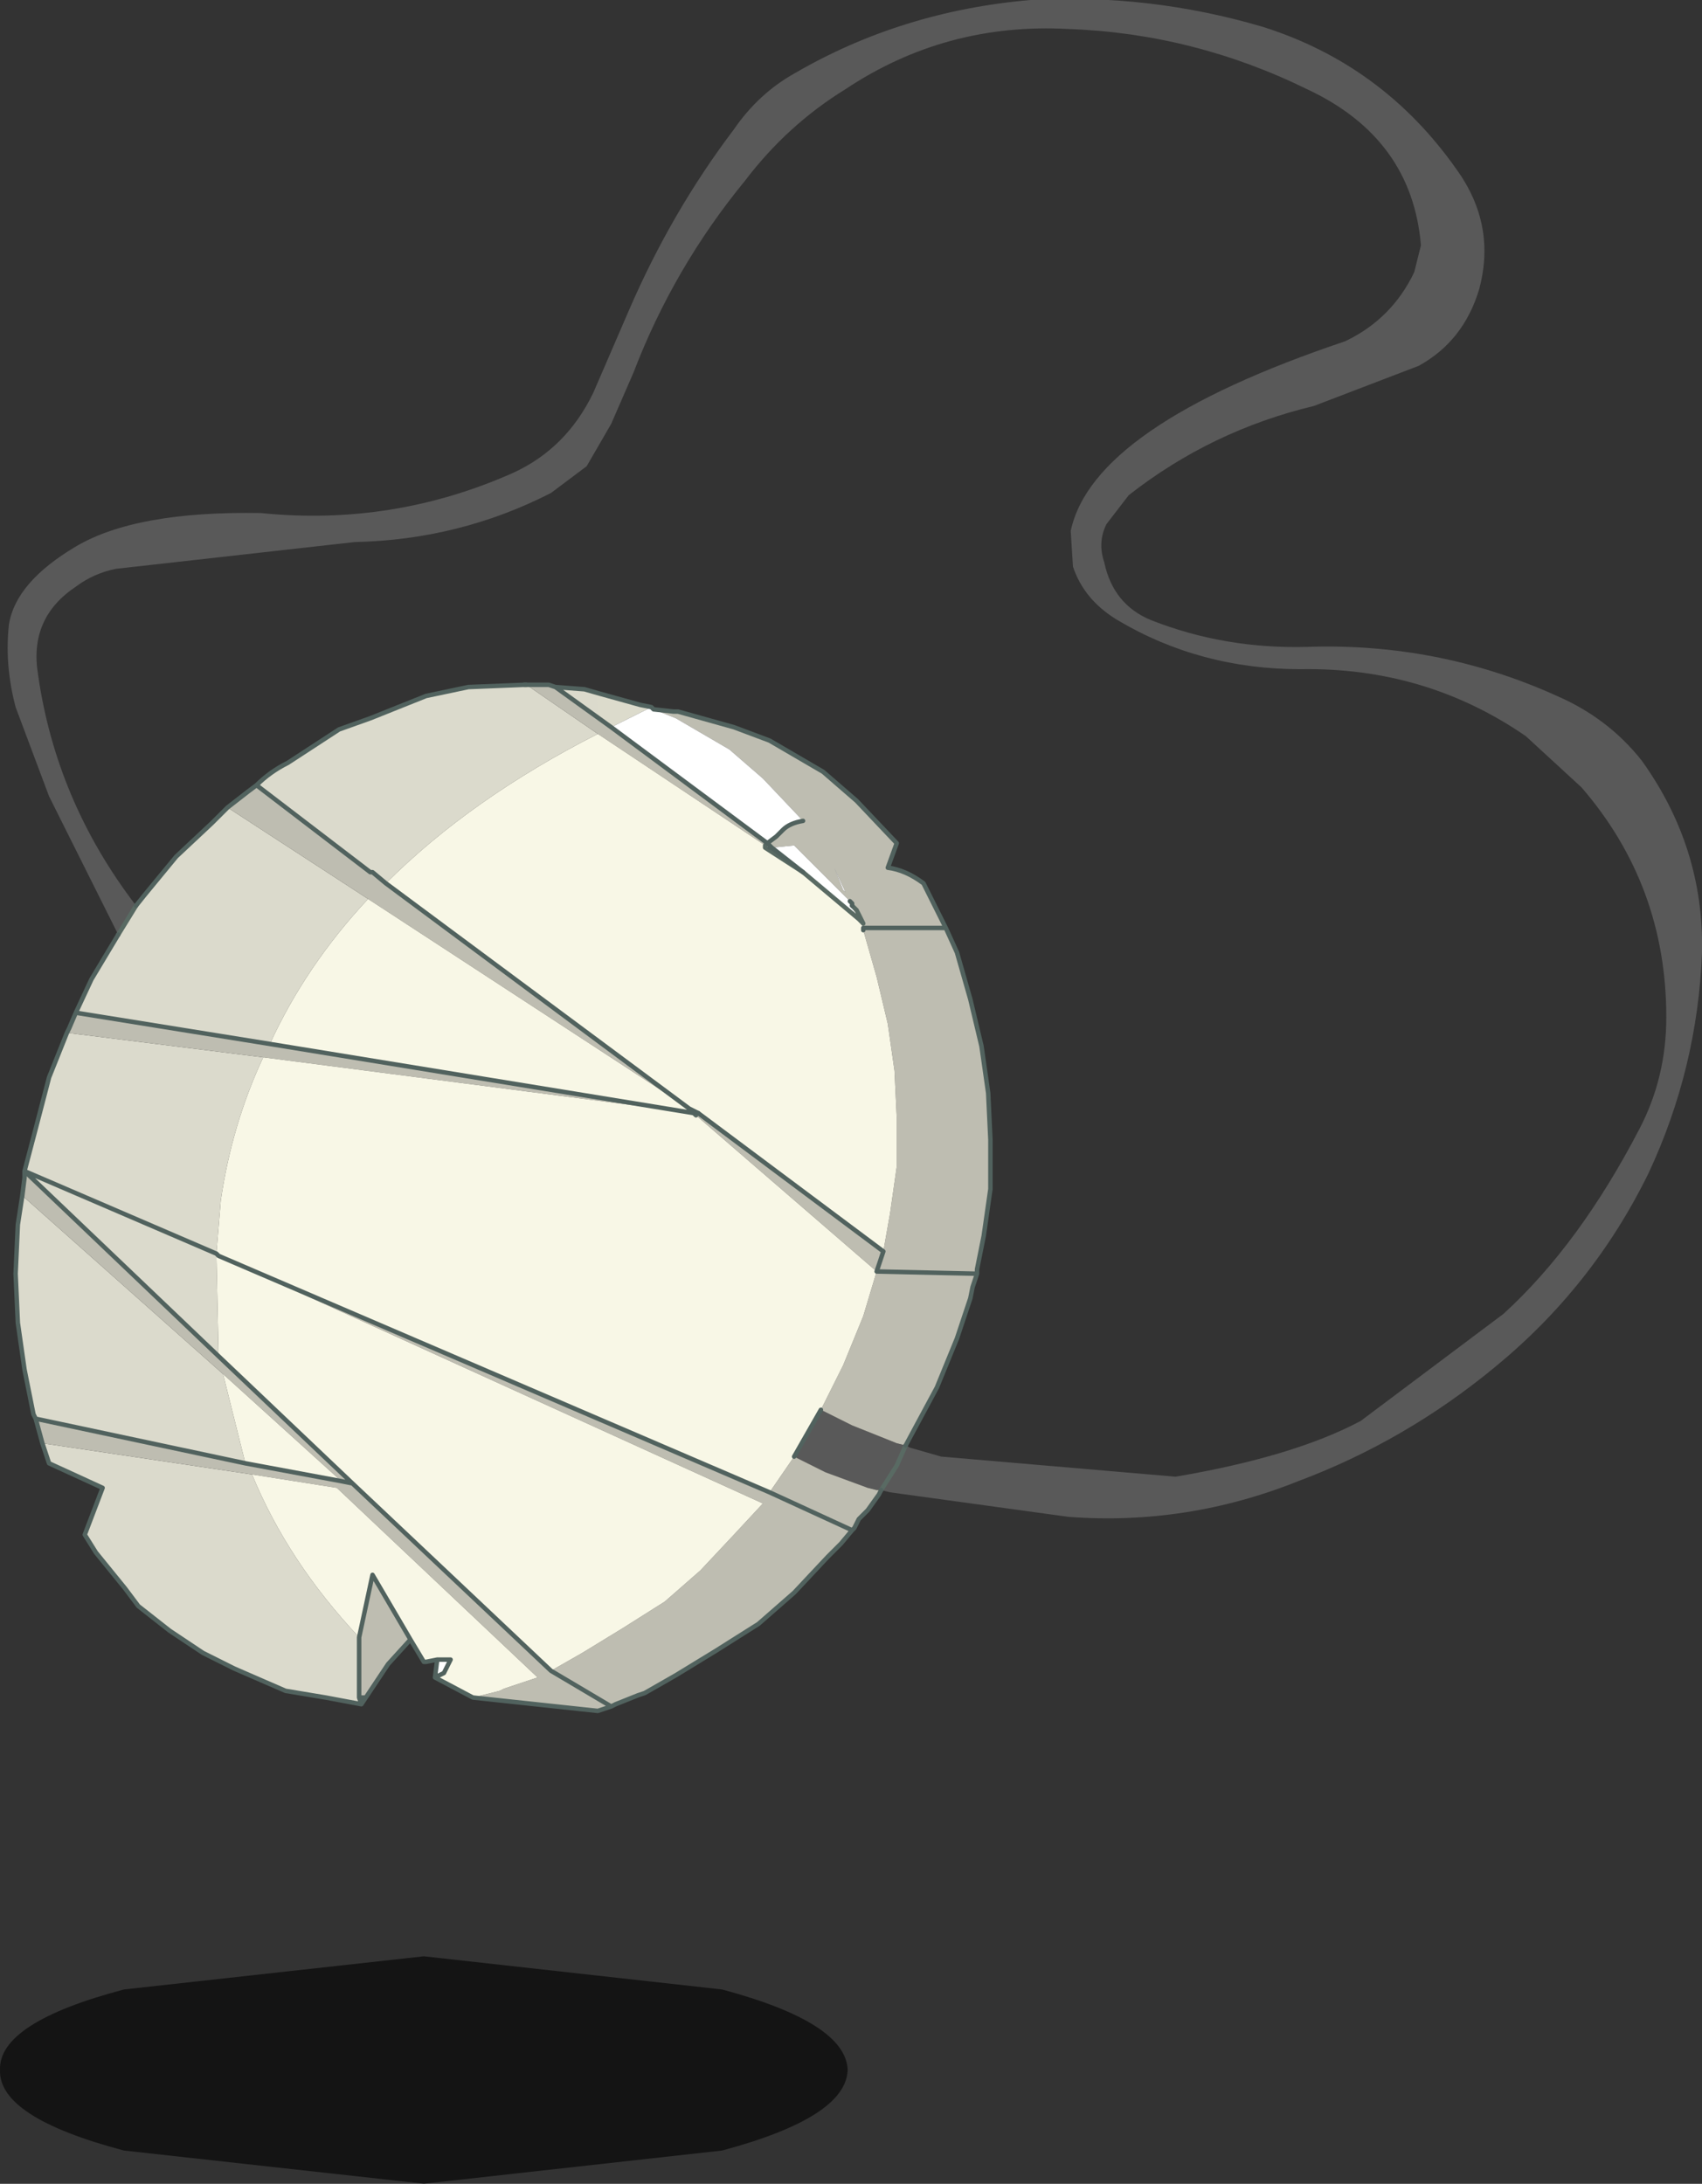
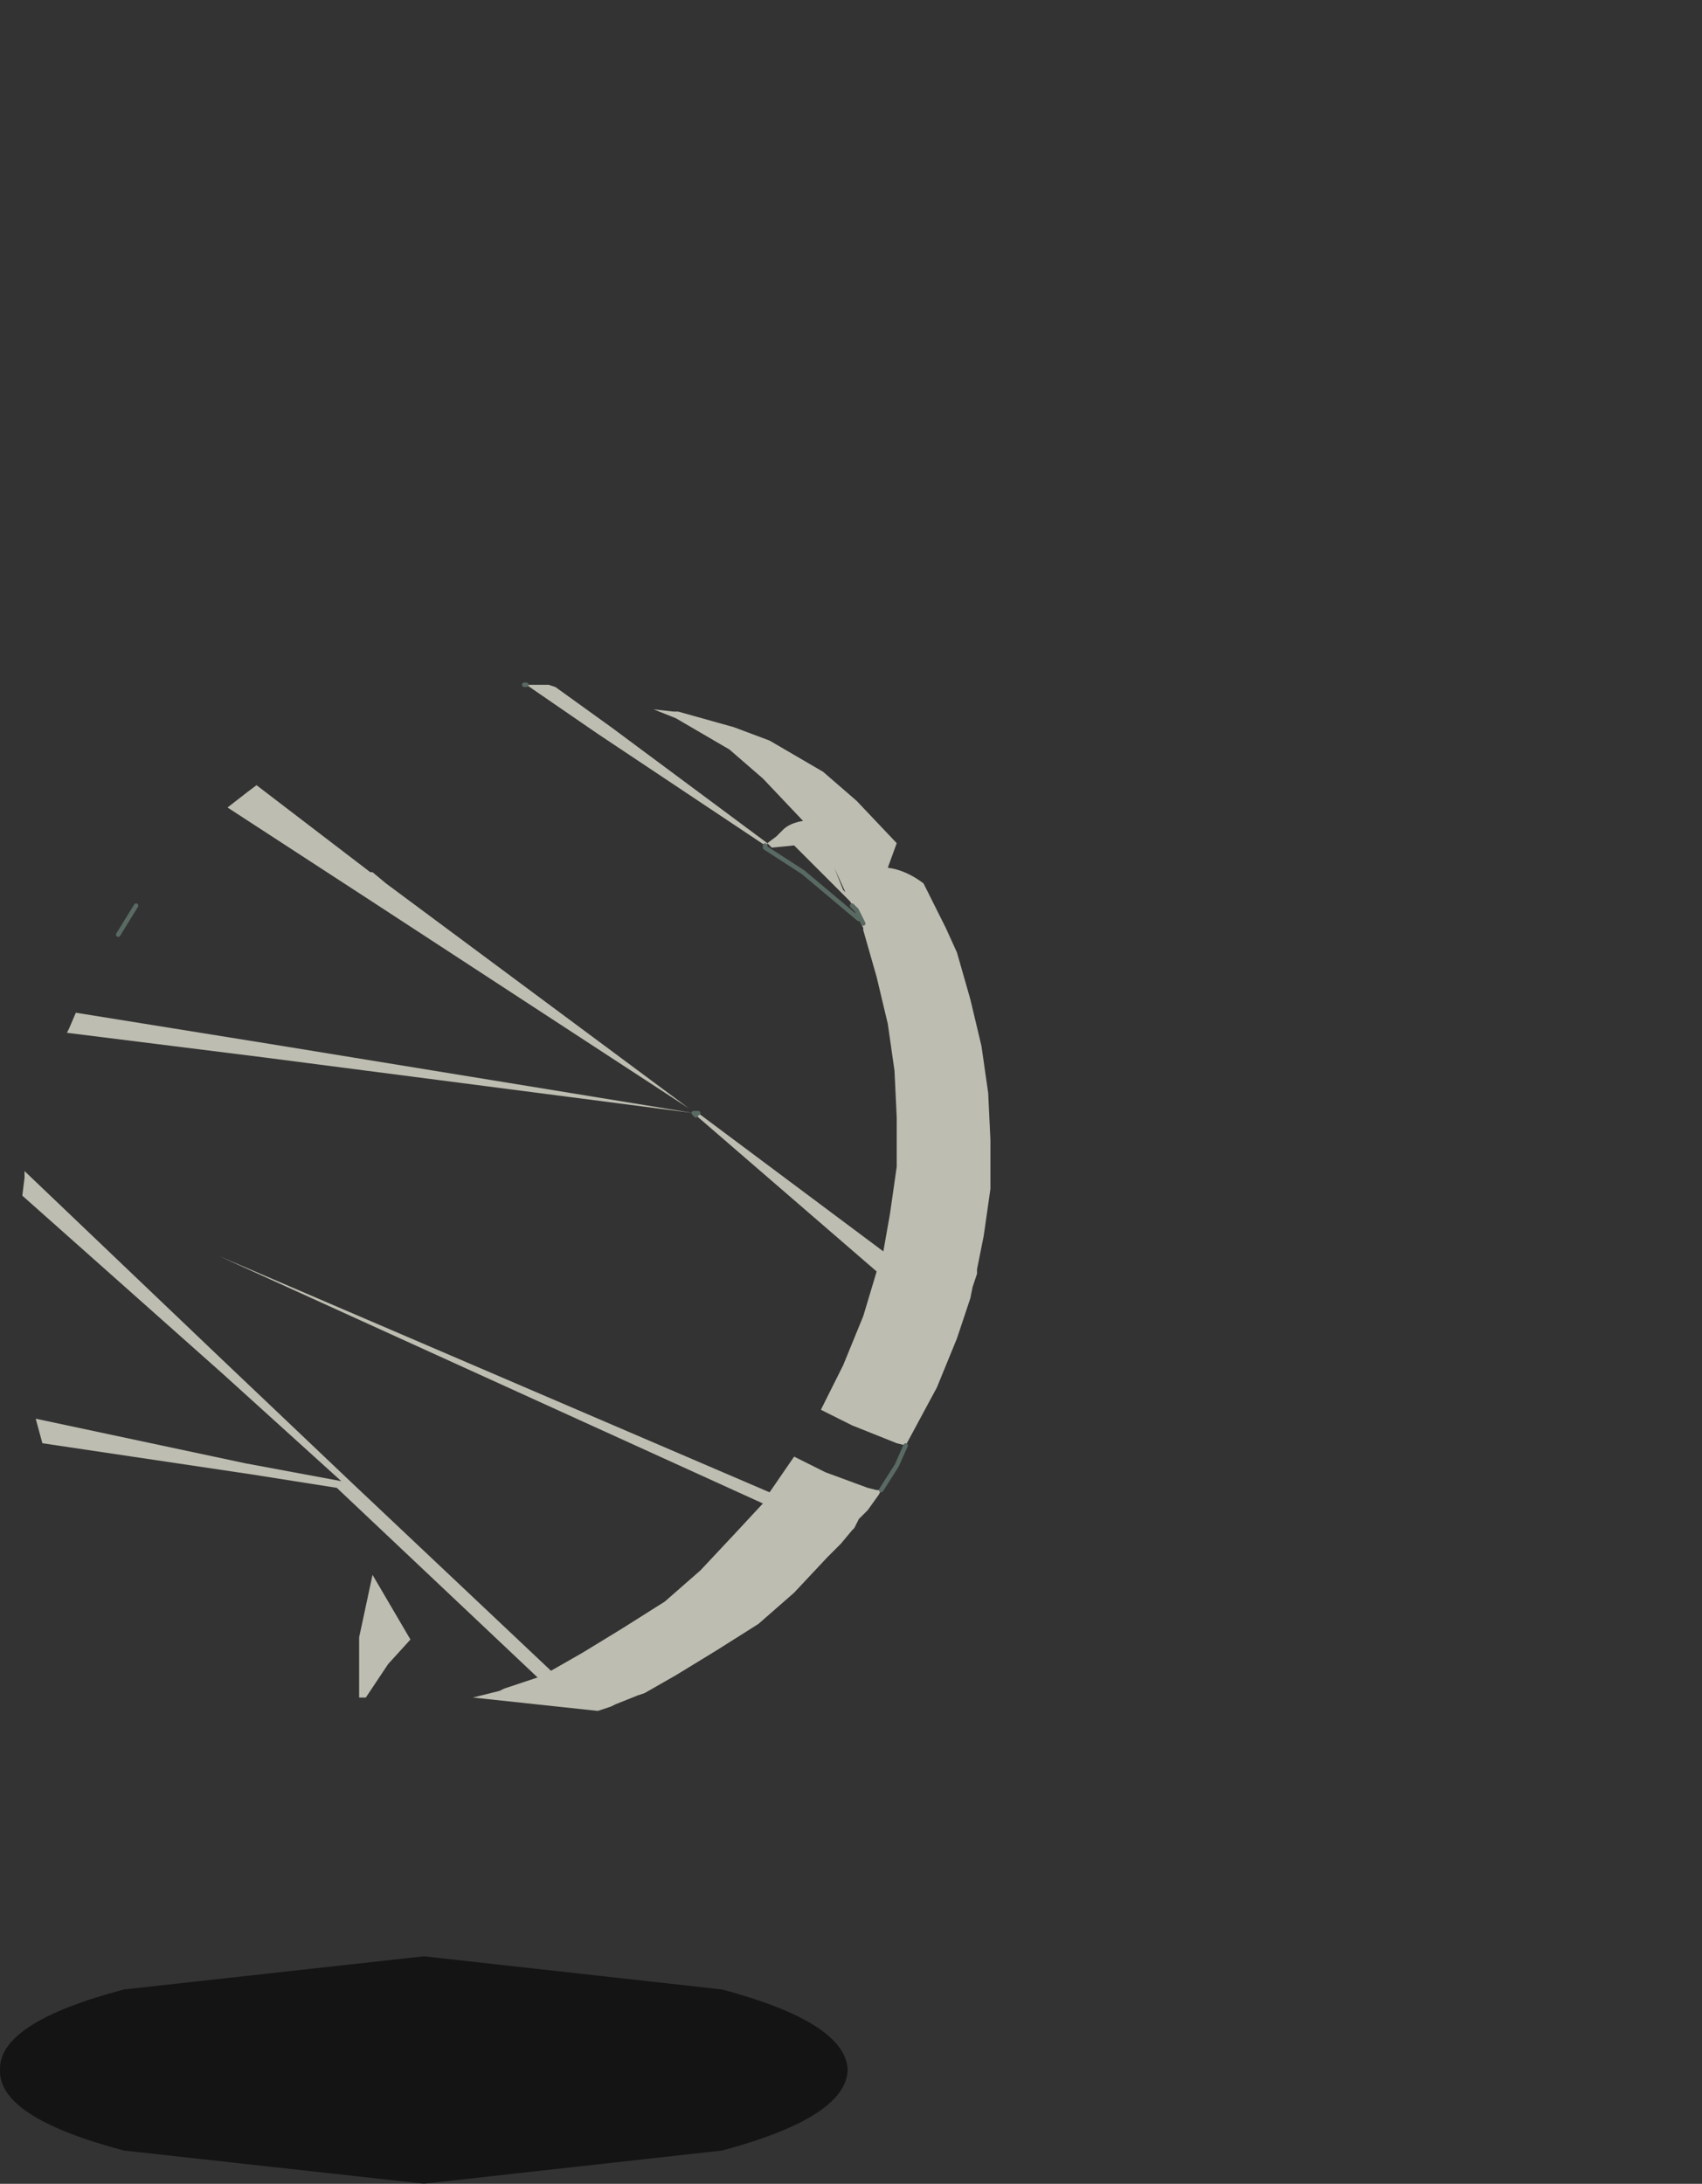
<svg xmlns="http://www.w3.org/2000/svg" xmlns:xlink="http://www.w3.org/1999/xlink" width="38.15px" height="48.95px">
  <rect width="100%" height="100%" fill="#333333" stroke="none" />
  <g transform="matrix(1, 0, 0, 1, -0.75, -0.3)">
    <use xlink:href="#object-0" width="38" height="38.4" transform="matrix(1, 0, 0, 1, 0.9, 0.3)" />
    <use xlink:href="#object-1" width="25.3" height="4.8" transform="matrix(0.751, 0, 0, 1.062, 0.75, 44.15)" />
  </g>
  <defs>
    <g transform="matrix(1, 0, 0, 1, -0.9, -0.3)" id="object-0">
-       <path fill-rule="evenodd" fill="#595959" stroke="none" d="M21.05 32.7L21.15 32.75L21.85 32.95L27.1 33.4Q29.75 32.95 31.25 32.15L34.45 29.75Q36.15 28.2 37.5 25.6Q38.1 24.45 38.1 23.1Q38.1 20.15 36.2 17.95L34.95 16.8Q32.7 15.25 29.9 15.3Q27.65 15.3 25.8 14.2Q25.05 13.75 24.8 13L24.75 12.2Q25.25 9.85 30.9 7.95Q31.95 7.45 32.45 6.4L32.6 5.8Q32.4 3.4 30.05 2.3Q27.5 1.05 24.7 0.95Q21.95 0.8 19.7 2.3Q18.4 3.1 17.45 4.35Q15.85 6.3 14.95 8.65L14.45 9.8L13.9 10.75L13.1 11.35Q11.05 12.4 8.7 12.45L3.35 13.05Q2.85 13.15 2.45 13.45Q1.4 14.15 1.6 15.4Q2 18.25 3.8 20.6L3.4 21.25L1.85 18.15L1.1 16.15Q0.85 15.2 0.95 14.3Q1.1 13.35 2.45 12.55Q3.8 11.75 6.6 11.8Q9.55 12.1 12.25 10.9Q13.45 10.35 14.05 9.1L14.85 7.25Q15.8 5.05 17.2 3.2Q17.75 2.4 18.55 1.95Q20.95 0.55 23.85 0.3Q26.5 0.15 29.05 0.9Q31.75 1.75 33.4 4.1Q34.3 5.35 33.9 6.8Q33.55 7.95 32.55 8.5L30.2 9.4Q27.9 9.95 26.05 11.4L25.55 12.05Q25.35 12.45 25.5 12.9Q25.7 13.85 26.55 14.2Q28.2 14.85 30.05 14.8Q33 14.7 35.65 15.9Q36.8 16.4 37.55 17.35Q38.95 19.3 38.9 21.65Q38.8 24.25 37.7 26.6Q36.45 29.15 34.25 30.95Q32.25 32.6 29.85 33.5Q27.35 34.5 24.7 34.3L20.7 33.75L20.5 33.7L20.85 33.15L21.05 32.7L20.85 33.15L20.5 33.7L20.4 33.7L20.2 33.65L19.25 33.3L18.55 32.95L19.15 31.9L19.85 32.25L20.85 32.65L21.05 32.7" />
-       <path fill-rule="evenodd" fill="url(#gradient-L924b279d7f540b64510c43868429e8d7)" stroke="none" d="M3.4 21.25L3.8 20.6L4 20.35L4.7 19.5L5.5 18.75L5.85 18.4L9 20.45Q7.6 21.95 6.8 23.7L2.45 23L2.8 22.25L3.4 21.25M6.5 17.9Q6.8 17.6 7.2 17.4L8.35 16.65L9.05 16.4L10.3 15.9L11.25 15.7L12.5 15.65L12.55 15.65L14.15 16.75Q11.3 18.2 9.4 20.1L9.1 19.85L9.05 19.85L6.5 17.9M13.2 15.7L13.85 15.75L14.2 15.85L15.1 16.1L15.35 16.15L14.45 16.6L13.2 15.7M8.85 38.5L8.05 38.35L7.15 38.2L6 37.7L5.3 37.35L4.55 36.85L3.85 36.3L3.55 35.9L2.9 35.1L2.65 34.7L3.05 33.65L1.85 33.1L1.7 32.65L6.4 33.35Q7.2 35.3 8.8 37L8.8 38.35L8.85 38.5M1.55 32.1L1.5 32L1.3 31L1.15 29.95L1.1 28.85L1.15 27.75L1.25 27.1L5.75 31.1L6.25 33.1L1.55 32.1M1.3 26.55L1.55 25.6L1.85 24.45L2.25 23.45L6.65 24Q5.95 25.5 5.7 27.2L5.6 28.4L5.65 30.7L1.3 26.55L5.6 28.4L1.3 26.55" />
      <path fill-rule="evenodd" fill="#bebdb1" stroke="none" d="M5.85 18.4L6.3 18.05L6.5 17.9L9.05 19.85L9.1 19.85L9.4 20.1L16.2 25.15L9 20.45L5.85 18.4M12.6 15.65L13.05 15.65L13.2 15.7L14.45 16.6L17.95 19.2L18.15 19.05L18.3 18.9Q18.45 18.75 18.75 18.7L17.85 17.75L17.1 17.1L15.9 16.4L15.4 16.2L15.85 16.25L15.95 16.25L17.2 16.6L18 16.9L19.2 17.6L19.95 18.25L20.85 19.2L20.65 19.75Q21.05 19.8 21.45 20.1L21.95 21.1L22.2 21.65L22.5 22.7L22.75 23.75L22.9 24.8L22.95 25.85L22.95 26.95L22.8 28L22.65 28.75L22.65 28.85L22.55 29.15L22.5 29.4L22.2 30.3L21.75 31.4L21.05 32.7L20.85 32.65L19.85 32.25L19.15 31.9L19.65 30.9L20.1 29.8L20.4 28.8L20.45 28.65L20.55 28.35L20.7 27.5L20.85 26.45L20.85 25.35L20.8 24.3L20.65 23.25L20.4 22.2L20.1 21.15L20.1 21.1L20 20.9L20.1 21L19.95 20.7L19.9 20.65L19.8 20.5L19.7 20.3L19.65 20.25L19.45 19.75L19.7 20.3L19.8 20.5L18.55 19.25L18.05 19.3L17.95 19.2L17.95 19.25L17.9 19.25L14.15 16.75L12.55 15.65L12.6 15.65M18.55 32.95L19.25 33.3L20.2 33.65L20.4 33.7L20.5 33.7L20.45 33.8L20.2 34.15L20.1 34.25L20 34.35L19.9 34.55L19.85 34.6L19.6 34.9L19.3 35.2L18.55 36L17.75 36.7L16.8 37.3L15.9 37.85L15.2 38.25L15.05 38.3L14.55 38.5L14.45 38.55L14.15 38.65L11.35 38.35L11.95 38.2L12.05 38.15L12.8 37.9L8.3 33.65L6.4 33.35L1.7 32.65L1.55 32.1L6.25 33.1L8.4 33.5L5.75 31.1L1.25 27.1L1.3 26.7L1.3 26.55L5.65 30.7L8.65 33.55L13.1 37.75L13.8 37.35L14.7 36.8L15.65 36.2L16.45 35.5L17.2 34.7L17.85 34L5.65 28.45L18 33.75L18.55 32.95M9.95 37.05L9.45 37.6L8.95 38.35L8.8 38.35L8.8 37L9.1 35.6L9.95 37.05M2.25 23.45L2.3 23.35L2.45 23L6.8 23.7L16.3 25.25L6.65 24L2.25 23.45M16.4 25.25L20.55 28.35L20.45 28.65L20.4 28.8L22.65 28.85L20.4 28.8L16.35 25.3L16.4 25.25M19.95 20.7L20.1 21L20 20.9L20 20.8L19.95 20.7M20.1 21.1L20.15 21.2L20.1 21.1L21.95 21.1L20.1 21.1M14.45 38.55L13.1 37.75L14.45 38.55M18 33.75L19.85 34.6L18 33.75M8.65 33.55L8.4 33.5L8.65 33.55" />
-       <path fill-rule="evenodd" fill="#f8f7e6" stroke="none" d="M12.5 15.65L12.6 15.65L12.55 15.65L12.5 15.65M19.15 31.9L18.55 32.95L18 33.75L5.65 28.45L17.85 34L17.2 34.7L16.45 35.5L15.65 36.2L14.7 36.8L13.8 37.35L13.1 37.75L8.65 33.55L5.65 30.7L5.6 28.4L5.65 28.45L5.6 28.4L5.7 27.2Q5.95 25.5 6.65 24L16.3 25.25L6.8 23.7Q7.6 21.95 9 20.45L16.2 25.15L9.4 20.1Q11.3 18.2 14.15 16.75L17.9 19.25L17.85 19.3L17.9 19.3L18.75 19.85L20 20.9L20.1 21.1L20.1 21.15L20.4 22.2L20.65 23.25L20.8 24.3L20.85 25.35L20.85 26.45L20.7 27.5L20.55 28.35L16.4 25.25L16.2 25.15L16.4 25.25L16.3 25.25L16.4 25.25L16.35 25.3L20.4 28.8L20.1 29.8L19.65 30.9L19.15 31.9M11.35 38.35L10.5 37.9L10.7 37.8L10.85 37.5L10.55 37.5L10.3 37.55L10.25 37.55L9.95 37.05L9.1 35.6L8.8 37Q7.2 35.3 6.4 33.35L8.3 33.65L12.8 37.9L12.05 38.15L11.95 38.2L11.35 38.35M18.75 19.85L17.9 19.3L18 19.3L18.05 19.3L18.75 19.85M19.85 20.6L19.95 20.75L19.9 20.75L19.85 20.6M16.35 25.3L16.3 25.25L16.4 25.25L16.3 25.25L16.35 25.3M8.4 33.5L6.25 33.1L5.75 31.1L8.4 33.5" />
-       <path fill-rule="evenodd" fill="#ffffff" stroke="none" d="M15.35 16.15L15.4 16.2L15.9 16.4L17.1 17.1L17.85 17.75L18.75 18.7Q18.45 18.75 18.3 18.9L18.15 19.05L17.95 19.2L18.05 19.3L18.55 19.25L19.8 20.5L19.7 20.3L19.45 19.75L19.65 20.25L19.7 20.3L19.8 20.5L19.9 20.65L19.95 20.7L20 20.8L20 20.9L18.75 19.85L18.05 19.3L18 19.3L17.9 19.3L17.85 19.3L17.9 19.25L17.95 19.25L17.95 19.2L14.45 16.6L15.35 16.15M10.5 37.9L10.55 37.5L10.85 37.5L10.7 37.8L10.5 37.9M8.95 38.35L8.85 38.5L8.8 38.35L8.95 38.35M19.85 20.6L19.95 20.7L19.85 20.6L19.9 20.75L19.95 20.75L19.85 20.6L19.85 20.55L19.8 20.5L19.85 20.55L19.85 20.6M17.9 19.25L17.9 19.3L17.9 19.25M20.1 21.1L20.15 21.2L20.1 21.1" />
-       <path fill="none" stroke="#596a63" stroke-width="0.1" stroke-linecap="round" stroke-linejoin="round" d="M21.05 32.7L20.85 33.15L20.5 33.7M3.4 21.25L3.8 20.6M20 20.9L18.75 19.85L17.9 19.3L17.9 19.25M19.95 20.7L20.1 21L20 20.9M19.95 20.7L19.85 20.6M12.5 15.65L12.55 15.65M16.4 25.25L16.3 25.25L16.35 25.3" />
-       <path fill="none" stroke="#51625e" stroke-width="0.1" stroke-linecap="round" stroke-linejoin="round" d="M3.8 20.6L4 20.35L4.7 19.5L5.5 18.75L5.85 18.4L6.3 18.05L6.5 17.9Q6.8 17.6 7.2 17.4L8.35 16.65L9.05 16.4L10.3 15.9L11.25 15.7L12.5 15.65L12.6 15.65L13.05 15.65L13.2 15.7L13.85 15.75L14.2 15.85L15.1 16.1L15.35 16.15L15.4 16.2L15.85 16.25L15.95 16.25L17.2 16.6L18 16.9L19.2 17.6L19.95 18.25L20.85 19.2L20.65 19.75Q21.05 19.8 21.45 20.1L21.95 21.1L22.2 21.65L22.5 22.7L22.75 23.75L22.9 24.8L22.95 25.85L22.95 26.95L22.8 28L22.65 28.75L22.65 28.85L22.55 29.15L22.5 29.4L22.2 30.3L21.75 31.4L21.05 32.7M19.15 31.9L18.55 32.95M20.5 33.7L20.45 33.8L20.2 34.15L20.1 34.25L20 34.35L19.9 34.55L19.85 34.6L19.6 34.9L19.3 35.2L18.55 36L17.75 36.7L16.8 37.3L15.9 37.85L15.2 38.25L15.05 38.3L14.55 38.5L14.45 38.55L14.15 38.65L11.35 38.35L10.5 37.9L10.55 37.5L10.3 37.55L10.25 37.55L9.95 37.05L9.45 37.6L8.95 38.35L8.85 38.5L8.05 38.35L7.15 38.2L6 37.7L5.3 37.35L4.55 36.85L3.85 36.3L3.55 35.9L2.9 35.1L2.65 34.7L3.05 33.65L1.85 33.1L1.7 32.65L1.55 32.1L1.5 32L1.3 31L1.15 29.95L1.1 28.85L1.15 27.75L1.25 27.1L1.3 26.7L1.3 26.55L1.55 25.6L1.85 24.45L2.25 23.45L2.3 23.35L2.45 23L2.8 22.25L3.4 21.25M20.1 21.15L20.1 21.1L21.95 21.1M9.4 20.1L16.2 25.15L16.4 25.25L20.55 28.35L20.45 28.65L20.4 28.8L22.65 28.85M6.5 17.9L9.05 19.85L9.1 19.85L9.4 20.1M2.45 23L6.8 23.7L16.3 25.25L16.4 25.25M18.75 18.7Q18.45 18.75 18.3 18.9L18.15 19.05L17.95 19.2L18.05 19.3L18 19.3M19.85 20.6L19.85 20.55L19.8 20.5M13.2 15.7L14.45 16.6L17.95 19.2M18.05 19.3L18.75 19.85M5.65 28.45L5.6 28.4L1.3 26.55L5.65 30.7L8.65 33.55L13.1 37.75L14.45 38.55M19.85 34.6L18 33.75L5.65 28.45M6.25 33.1L8.4 33.5L8.65 33.55M6.25 33.1L1.55 32.1M8.8 37L9.1 35.6L9.95 37.05M8.95 38.35L8.8 38.35L8.85 38.5M10.55 37.5L10.85 37.5L10.7 37.8L10.5 37.9M8.8 38.35L8.8 37" />
+       <path fill="none" stroke="#596a63" stroke-width="0.1" stroke-linecap="round" stroke-linejoin="round" d="M21.05 32.7L20.85 33.15L20.5 33.7M3.4 21.25L3.8 20.6M20 20.9L18.75 19.85L17.9 19.3L17.9 19.25M19.95 20.7L20.1 21M19.95 20.7L19.85 20.6M12.5 15.65L12.55 15.65M16.4 25.25L16.3 25.25L16.35 25.3" />
    </g>
    <linearGradient gradientTransform="matrix(1, 0, 0, 1, 0, 0)" gradientUnits="userSpaceOnUse" spreadMethod="pad" id="gradient-L924b279d7f540b64510c43868429e8d7" x1="-819.2" x2="819.2">
      <stop offset="0" stop-color="#bebdb1" stop-opacity="1" />
      <stop offset="1" stop-color="#f8f7e6" stop-opacity="1" />
    </linearGradient>
    <g transform="matrix(1, 0, 0, 1, -0.05, 0)" id="object-1">
      <use xlink:href="#object-2" width="25.3" height="4.8" transform="matrix(1, 0, 0, 1, 0.05, 0)" />
    </g>
    <g transform="matrix(1, 0, 0, 1, -0.05, 0)" id="object-2">
      <path fill-rule="evenodd" fill="#000000" fill-opacity="0.6" stroke="none" d="M25.35 2.4Q25.3 3.4 21.6 4.1L12.7 4.8L3.75 4.1Q0 3.4 0.05 2.4Q0 1.4 3.75 0.7L12.7 0L21.6 0.7Q25.3 1.4 25.35 2.4" />
    </g>
  </defs>
</svg>